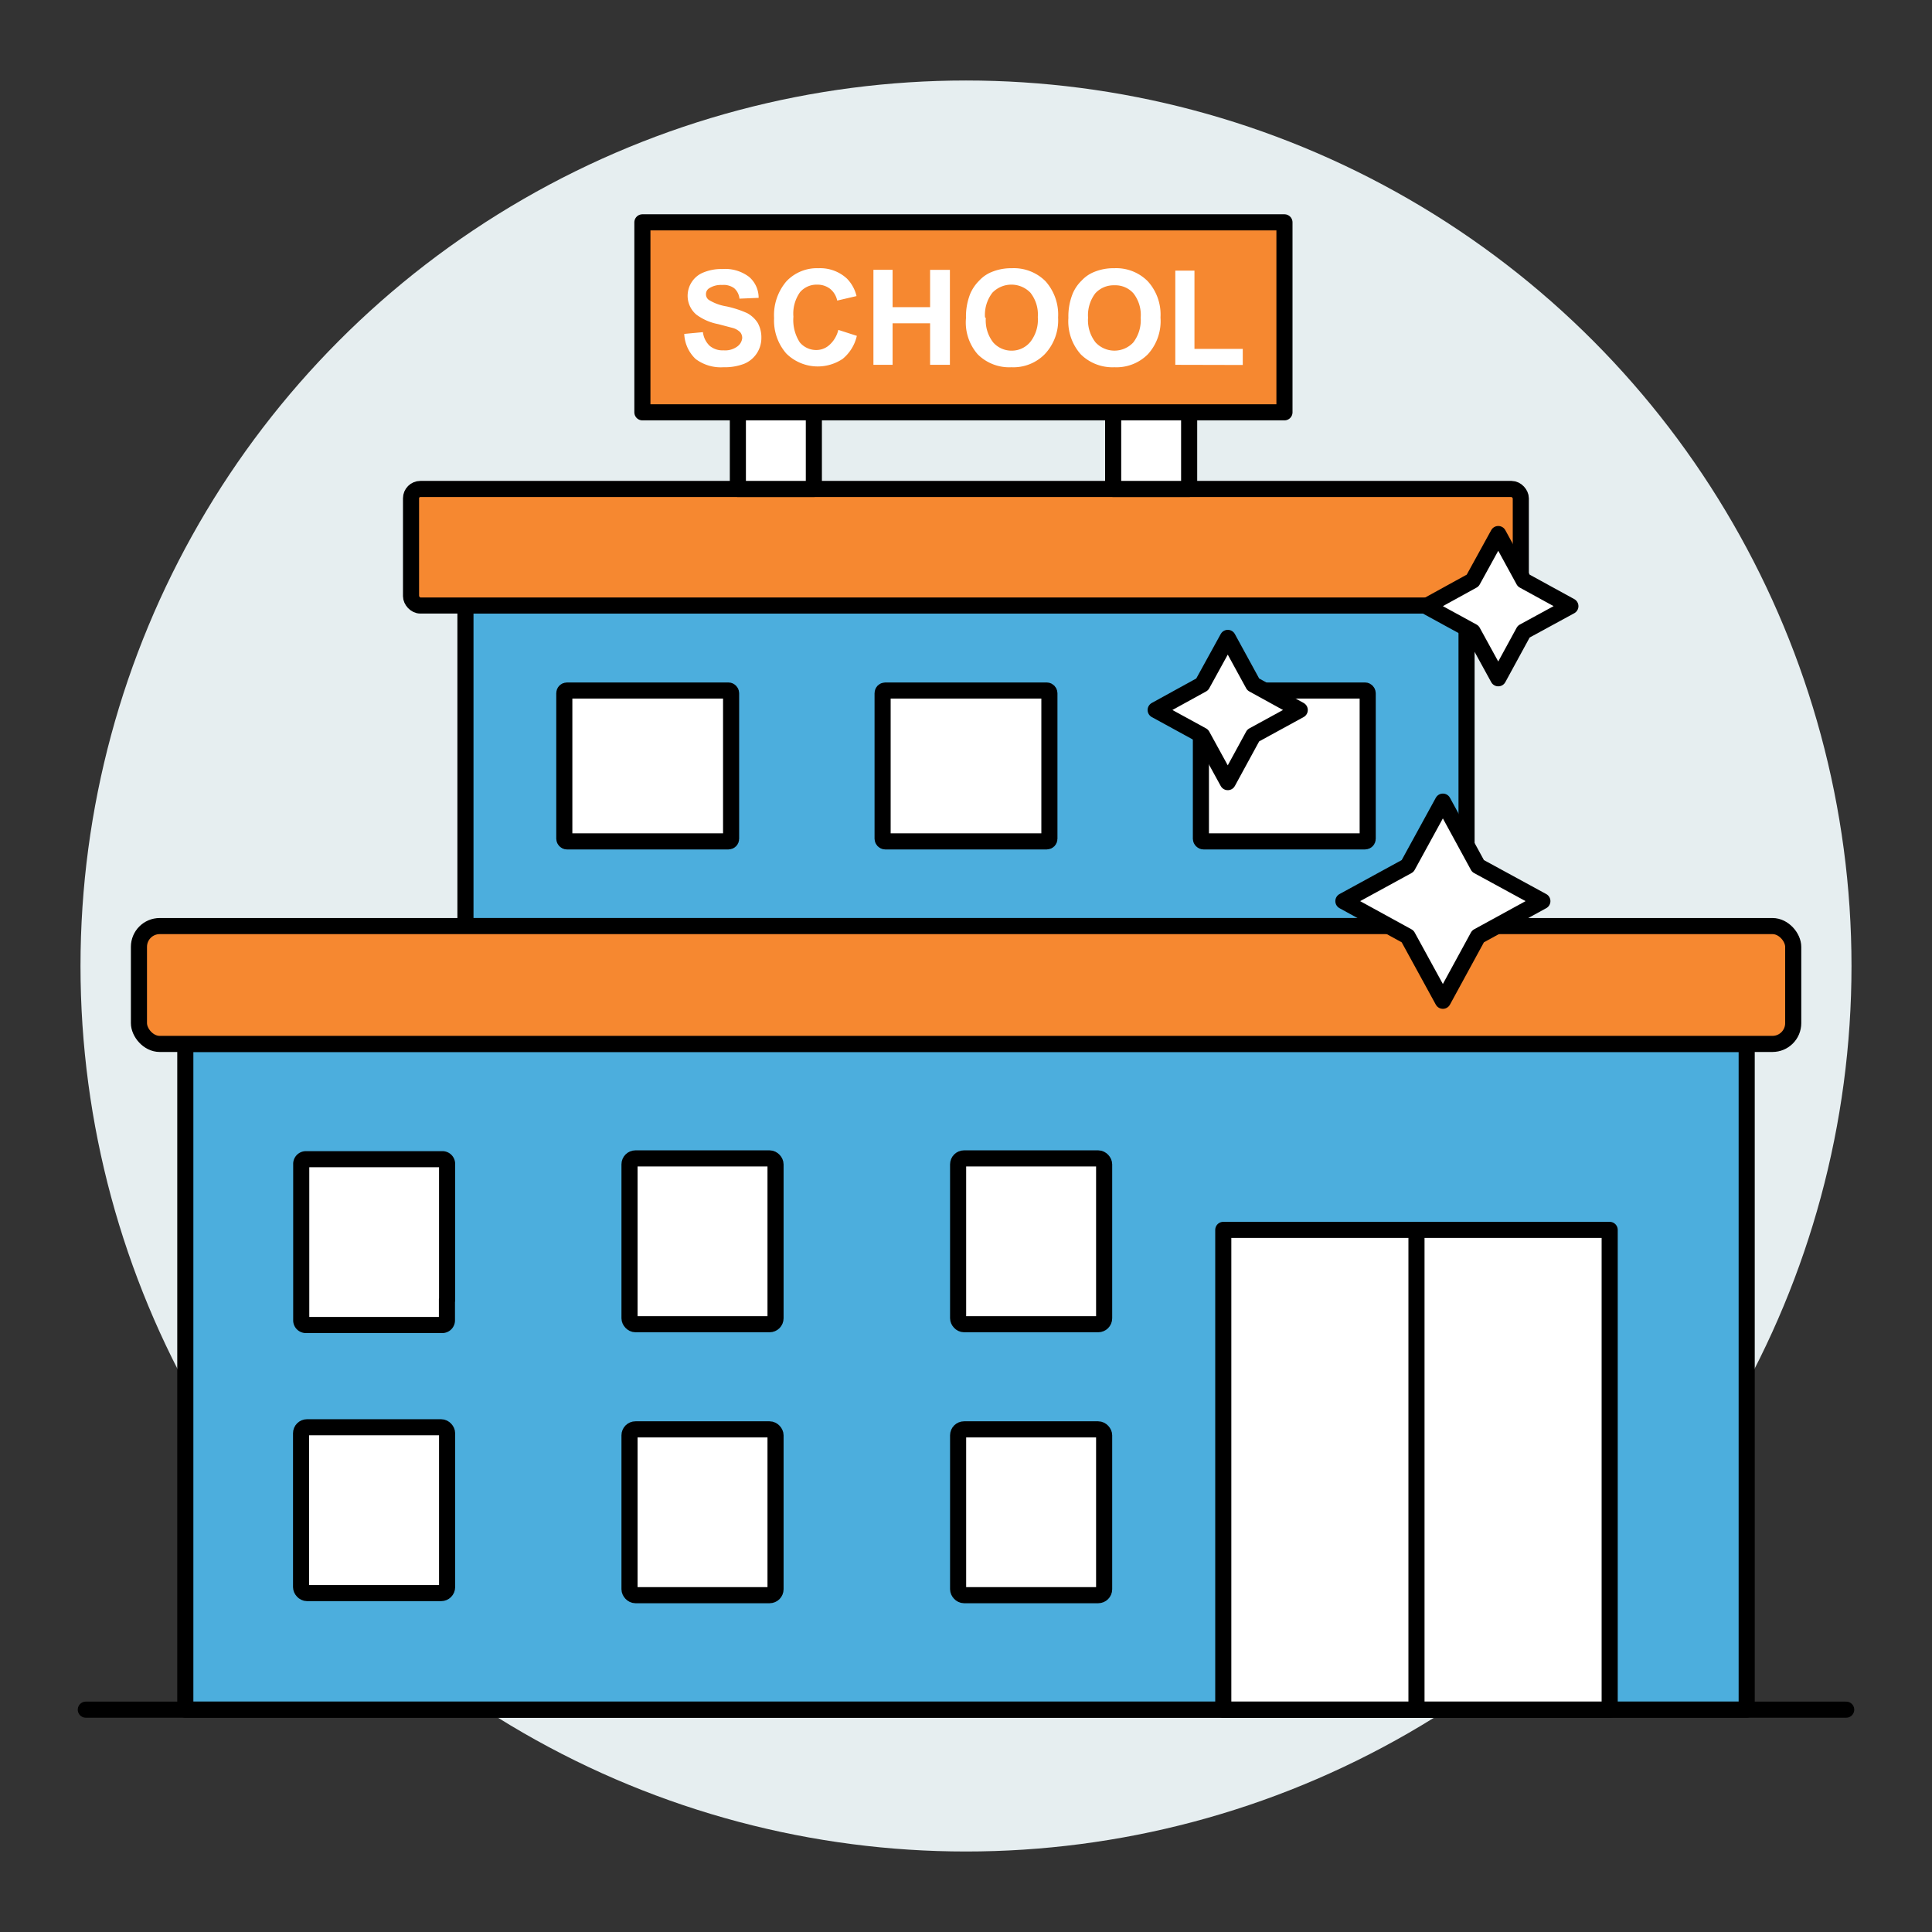
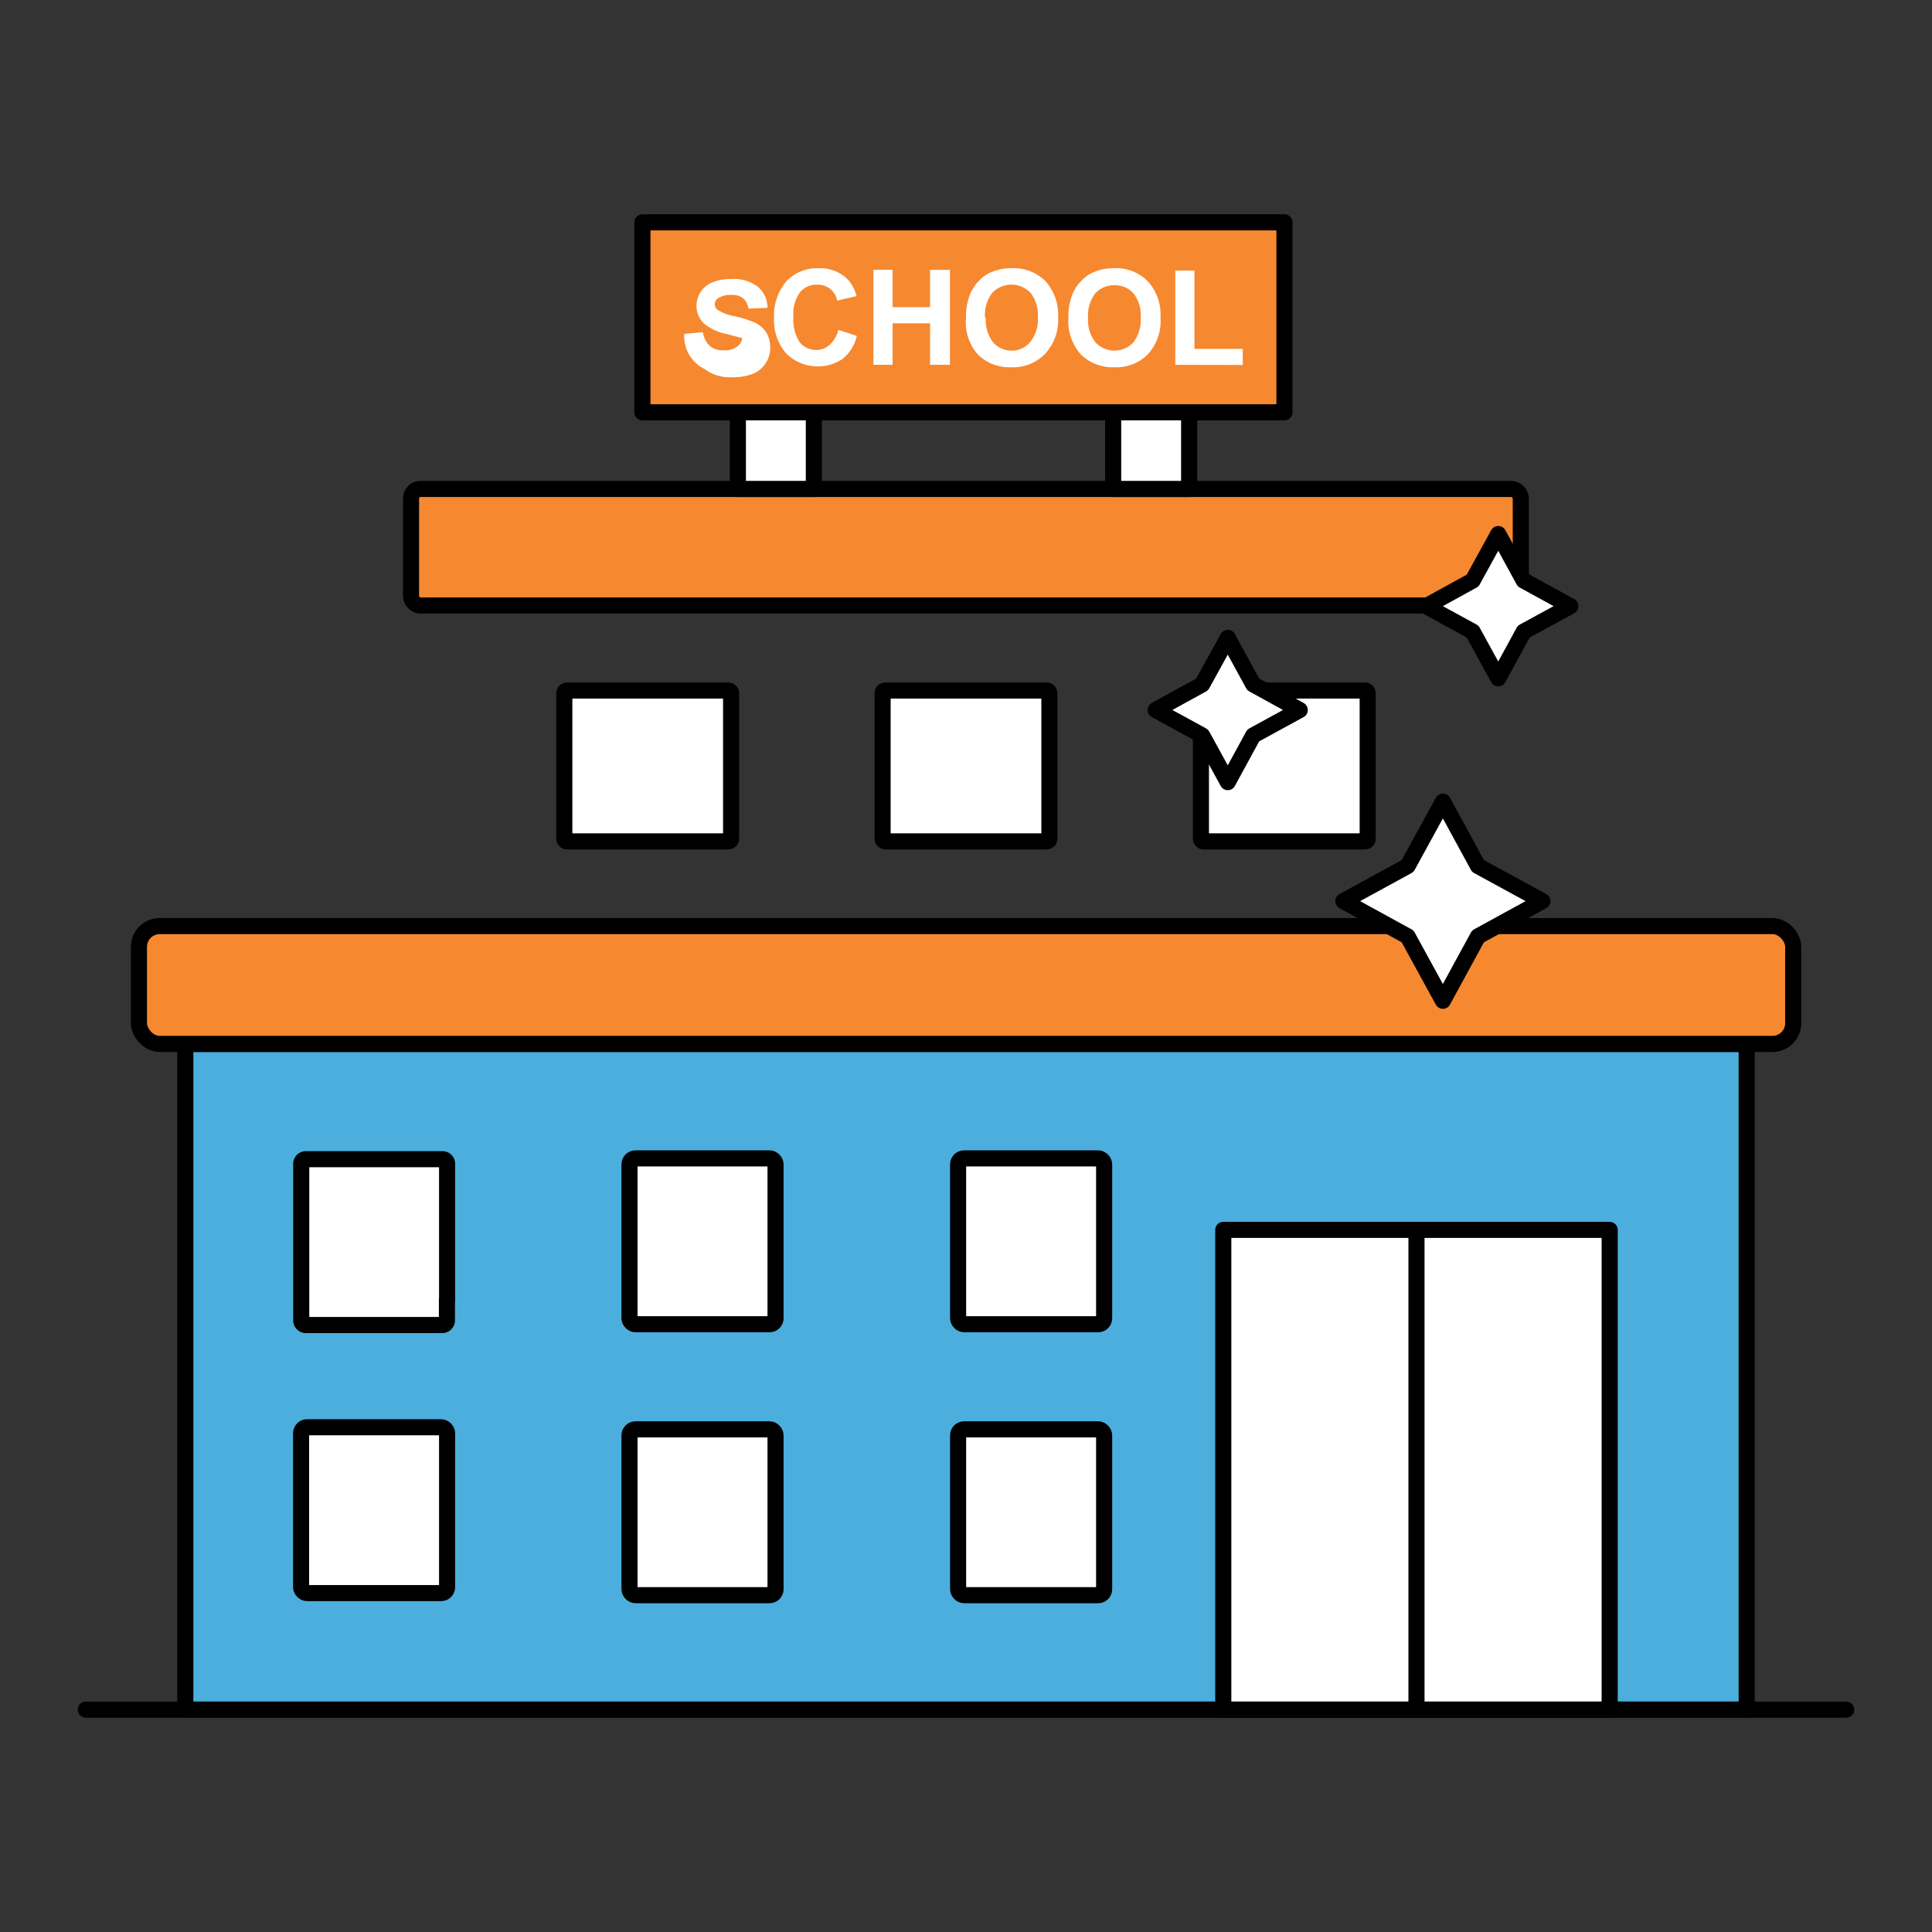
<svg xmlns="http://www.w3.org/2000/svg" id="Layer_1" data-name="Layer 1" viewBox="0 0 120 120">
  <rect x="0" y="0" width="120" height="120" fill="#333333" stroke="none" />
  <defs>
    <style>.cls-1{fill:#e6eef0;}.cls-2{fill:#4caedd;}.cls-2,.cls-3,.cls-4,.cls-5{stroke:#000;stroke-linecap:round;stroke-linejoin:round;}.cls-3{fill:#f68830;}.cls-4,.cls-6{fill:#fff;}.cls-5{fill:#e7e7e7;}</style>
  </defs>
-   <circle class="cls-1" cx="60" cy="60" r="55" />
  <rect class="cls-2" x="11.51" y="64.84" width="96.98" height="41.35" />
-   <rect class="cls-2" x="28.91" y="37.61" width="62.18" height="19.91" />
  <rect class="cls-3" x="8.63" y="57.52" width="102.75" height="7.32" rx="1.29" />
  <rect class="cls-3" x="25.53" y="30.37" width="68.93" height="7.24" rx="0.58" />
  <path class="cls-4" d="M27.76,80.72V82a.29.29,0,0,1-.29.3H19a.29.29,0,0,1-.29-.3v-9.7A.29.29,0,0,1,19,72h8.48a.29.29,0,0,1,.29.3v8.47Z" />
  <rect class="cls-4" x="39.1" y="71.95" width="9.07" height="10.3" rx="0.37" />
  <rect class="cls-4" x="59.51" y="71.95" width="9.07" height="10.3" rx="0.37" />
  <rect class="cls-4" x="18.7" y="88.65" width="9.07" height="10.3" rx="0.37" />
  <rect class="cls-4" x="39.1" y="88.78" width="9.07" height="10.3" rx="0.37" />
  <rect class="cls-4" x="59.51" y="88.78" width="9.07" height="10.3" rx="0.37" />
  <rect class="cls-4" x="35.05" y="42.89" width="10.36" height="9.37" rx="0.16" />
  <rect class="cls-4" x="54.82" y="42.89" width="10.36" height="9.37" rx="0.16" />
  <rect class="cls-4" x="74.59" y="42.89" width="10.36" height="9.37" rx="0.16" />
  <rect class="cls-4" x="75.98" y="76.39" width="24" height="29.8" />
  <line class="cls-5" x1="87.98" y1="106.19" x2="87.98" y2="76.39" />
  <rect class="cls-4" x="69.14" y="24.74" width="4.72" height="5.63" />
  <rect class="cls-4" x="45.83" y="24.74" width="4.72" height="5.63" />
  <rect class="cls-3" x="39.9" y="13.81" width="39.88" height="11.8" />
-   <path class="cls-6" d="M42.5,20.74l1.16-.11a1.4,1.4,0,0,0,.42.85,1.24,1.24,0,0,0,.86.28,1.27,1.27,0,0,0,.87-.25A.73.73,0,0,0,46.1,21a.56.56,0,0,0-.12-.36,1.06,1.06,0,0,0-.43-.26l-.95-.25a3.3,3.3,0,0,1-1.35-.59,1.53,1.53,0,0,1-.54-1.18,1.57,1.57,0,0,1,.26-.85,1.54,1.54,0,0,1,.73-.59,2.9,2.9,0,0,1,1.16-.21,2.45,2.45,0,0,1,1.67.49,1.7,1.7,0,0,1,.59,1.3l-1.19.05a1,1,0,0,0-.33-.65,1.12,1.12,0,0,0-.75-.2,1.35,1.35,0,0,0-.81.21.42.42,0,0,0-.19.37.42.42,0,0,0,.18.35,3,3,0,0,0,1.09.4,6.46,6.46,0,0,1,1.29.42,1.79,1.79,0,0,1,.65.6,1.84,1.84,0,0,1,.23.94,1.73,1.73,0,0,1-1.08,1.61,3.39,3.39,0,0,1-1.28.21,2.6,2.6,0,0,1-1.72-.51A2.27,2.27,0,0,1,42.5,20.74Z" />
+   <path class="cls-6" d="M42.5,20.74l1.16-.11a1.4,1.4,0,0,0,.42.85,1.24,1.24,0,0,0,.86.28,1.27,1.27,0,0,0,.87-.25A.73.73,0,0,0,46.1,21l-.95-.25a3.3,3.3,0,0,1-1.35-.59,1.53,1.53,0,0,1-.54-1.18,1.57,1.57,0,0,1,.26-.85,1.54,1.54,0,0,1,.73-.59,2.9,2.9,0,0,1,1.16-.21,2.45,2.45,0,0,1,1.67.49,1.7,1.7,0,0,1,.59,1.3l-1.19.05a1,1,0,0,0-.33-.65,1.12,1.12,0,0,0-.75-.2,1.35,1.35,0,0,0-.81.21.42.42,0,0,0-.19.37.42.42,0,0,0,.18.35,3,3,0,0,0,1.09.4,6.46,6.46,0,0,1,1.29.42,1.79,1.79,0,0,1,.65.6,1.84,1.84,0,0,1,.23.94,1.73,1.73,0,0,1-1.08,1.61,3.39,3.39,0,0,1-1.28.21,2.6,2.6,0,0,1-1.72-.51A2.27,2.27,0,0,1,42.5,20.74Z" />
  <path class="cls-6" d="M52.07,20.49l1.15.37a2.6,2.6,0,0,1-.88,1.43,2.78,2.78,0,0,1-3.5-.33,3.11,3.11,0,0,1-.76-2.2,3.23,3.23,0,0,1,.76-2.28,2.6,2.6,0,0,1,2-.82,2.44,2.44,0,0,1,1.76.64,2.29,2.29,0,0,1,.6,1.09L52,18.67a1.27,1.27,0,0,0-.44-.73,1.29,1.29,0,0,0-.81-.26,1.35,1.35,0,0,0-1.06.47,2.3,2.3,0,0,0-.41,1.52,2.55,2.55,0,0,0,.4,1.6,1.33,1.33,0,0,0,1,.47,1.2,1.2,0,0,0,.82-.3A1.82,1.82,0,0,0,52.07,20.49Z" />
  <path class="cls-6" d="M54.25,22.66v-5.9h1.19v2.32h2.33V16.76H59v5.9H57.77V20.08H55.44v2.58Z" />
  <path class="cls-6" d="M60,19.75a3.79,3.79,0,0,1,.27-1.52,2.6,2.6,0,0,1,.55-.8,2.14,2.14,0,0,1,.76-.53,3.16,3.16,0,0,1,1.27-.24,2.77,2.77,0,0,1,2.09.81,3.11,3.11,0,0,1,.78,2.25A3.06,3.06,0,0,1,64.89,22a2.73,2.73,0,0,1-2.07.81,2.77,2.77,0,0,1-2.09-.8A3,3,0,0,1,60,19.75Zm1.23,0a2.23,2.23,0,0,0,.46,1.52,1.52,1.52,0,0,0,1.17.51A1.49,1.49,0,0,0,64,21.23a2.23,2.23,0,0,0,.46-1.54A2.18,2.18,0,0,0,64,18.18a1.64,1.64,0,0,0-2.36,0A2.25,2.25,0,0,0,61.18,19.71Z" />
  <path class="cls-6" d="M66.36,19.75a3.79,3.79,0,0,1,.27-1.52,2.44,2.44,0,0,1,.55-.8,2.14,2.14,0,0,1,.76-.53,3.13,3.13,0,0,1,1.27-.24,2.75,2.75,0,0,1,2.08.81,3.07,3.07,0,0,1,.79,2.25A3.06,3.06,0,0,1,71.3,22a2.75,2.75,0,0,1-2.08.81,2.8,2.8,0,0,1-2.09-.8A3.08,3.08,0,0,1,66.36,19.75Zm1.22,0a2.23,2.23,0,0,0,.47,1.52,1.6,1.6,0,0,0,2.34,0,2.28,2.28,0,0,0,.46-1.54,2.18,2.18,0,0,0-.45-1.51,1.5,1.5,0,0,0-1.18-.5,1.54,1.54,0,0,0-1.19.5A2.25,2.25,0,0,0,67.58,19.71Z" />
  <path class="cls-6" d="M73,22.66V16.81h1.19v4.86h3v1Z" />
  <line class="cls-2" x1="5.33" y1="106.19" x2="114.67" y2="106.19" />
  <polygon class="cls-4" points="89.62 49.79 91.8 53.79 95.8 55.97 91.8 58.16 89.62 62.16 87.43 58.16 83.44 55.97 87.43 53.79 89.62 49.79" />
  <polygon class="cls-4" points="76.26 39.62 77.84 42.51 80.73 44.1 77.84 45.68 76.26 48.58 74.67 45.68 71.78 44.1 74.67 42.51 76.26 39.62" />
  <polygon class="cls-4" points="93.06 33.17 94.64 36.06 97.54 37.65 94.64 39.23 93.06 42.13 91.47 39.23 88.58 37.65 91.47 36.06 93.06 33.17" />
</svg>